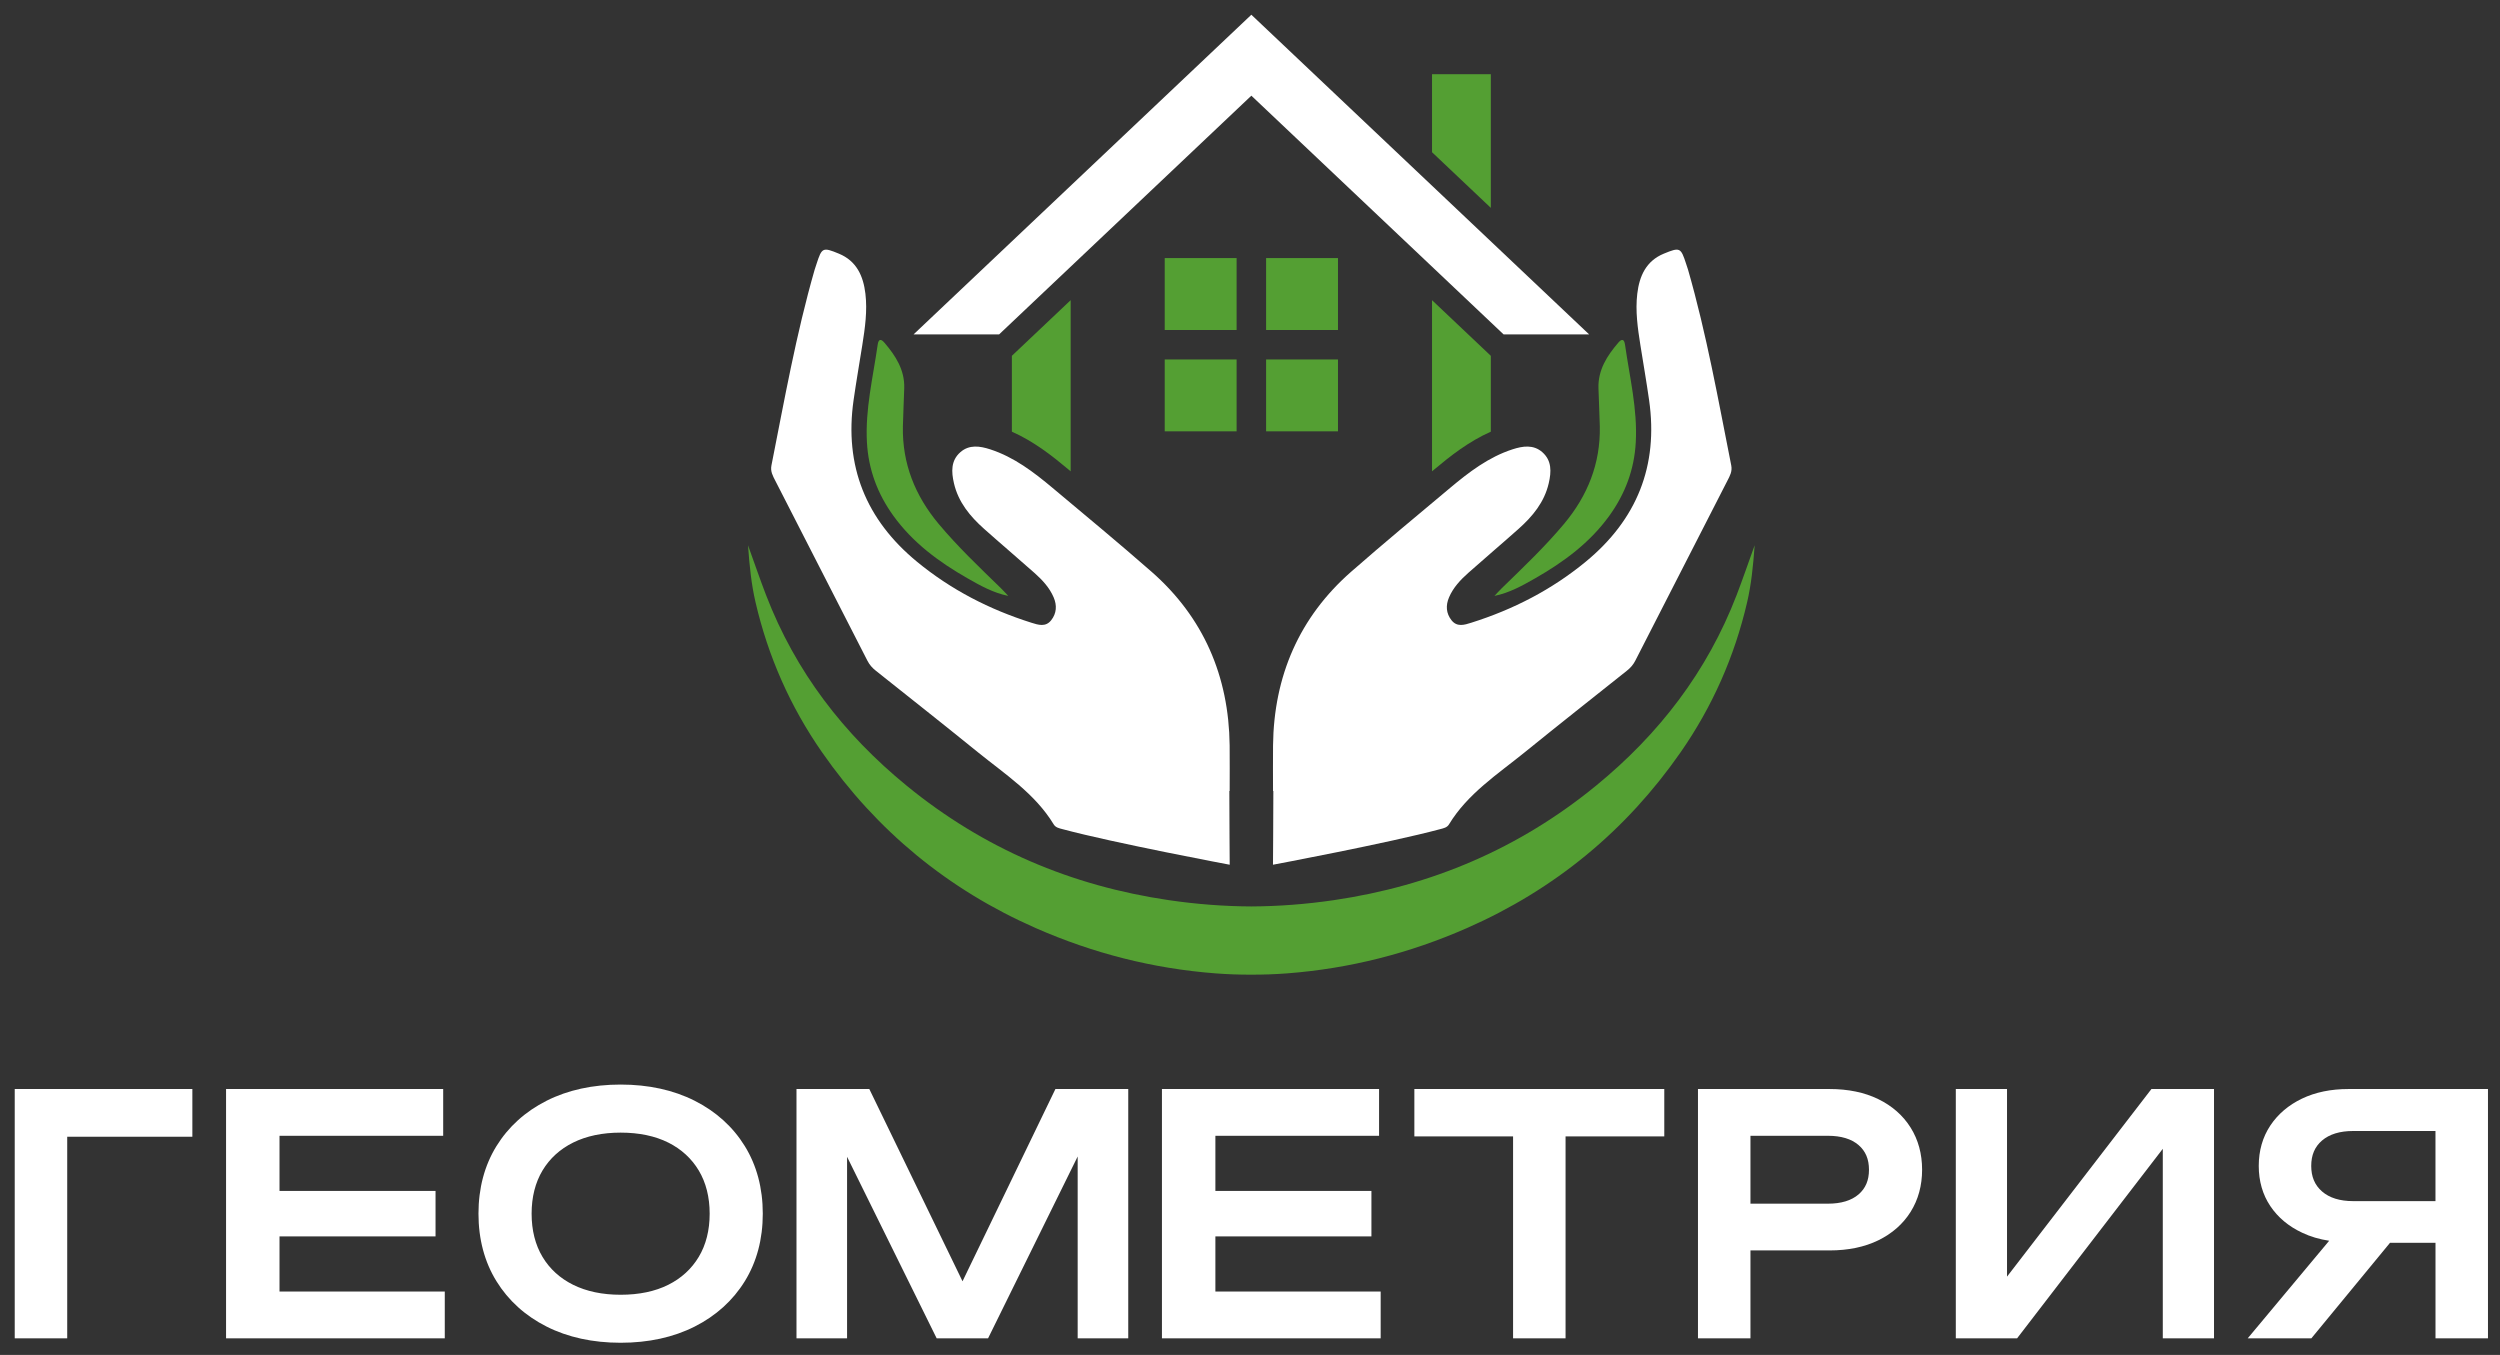
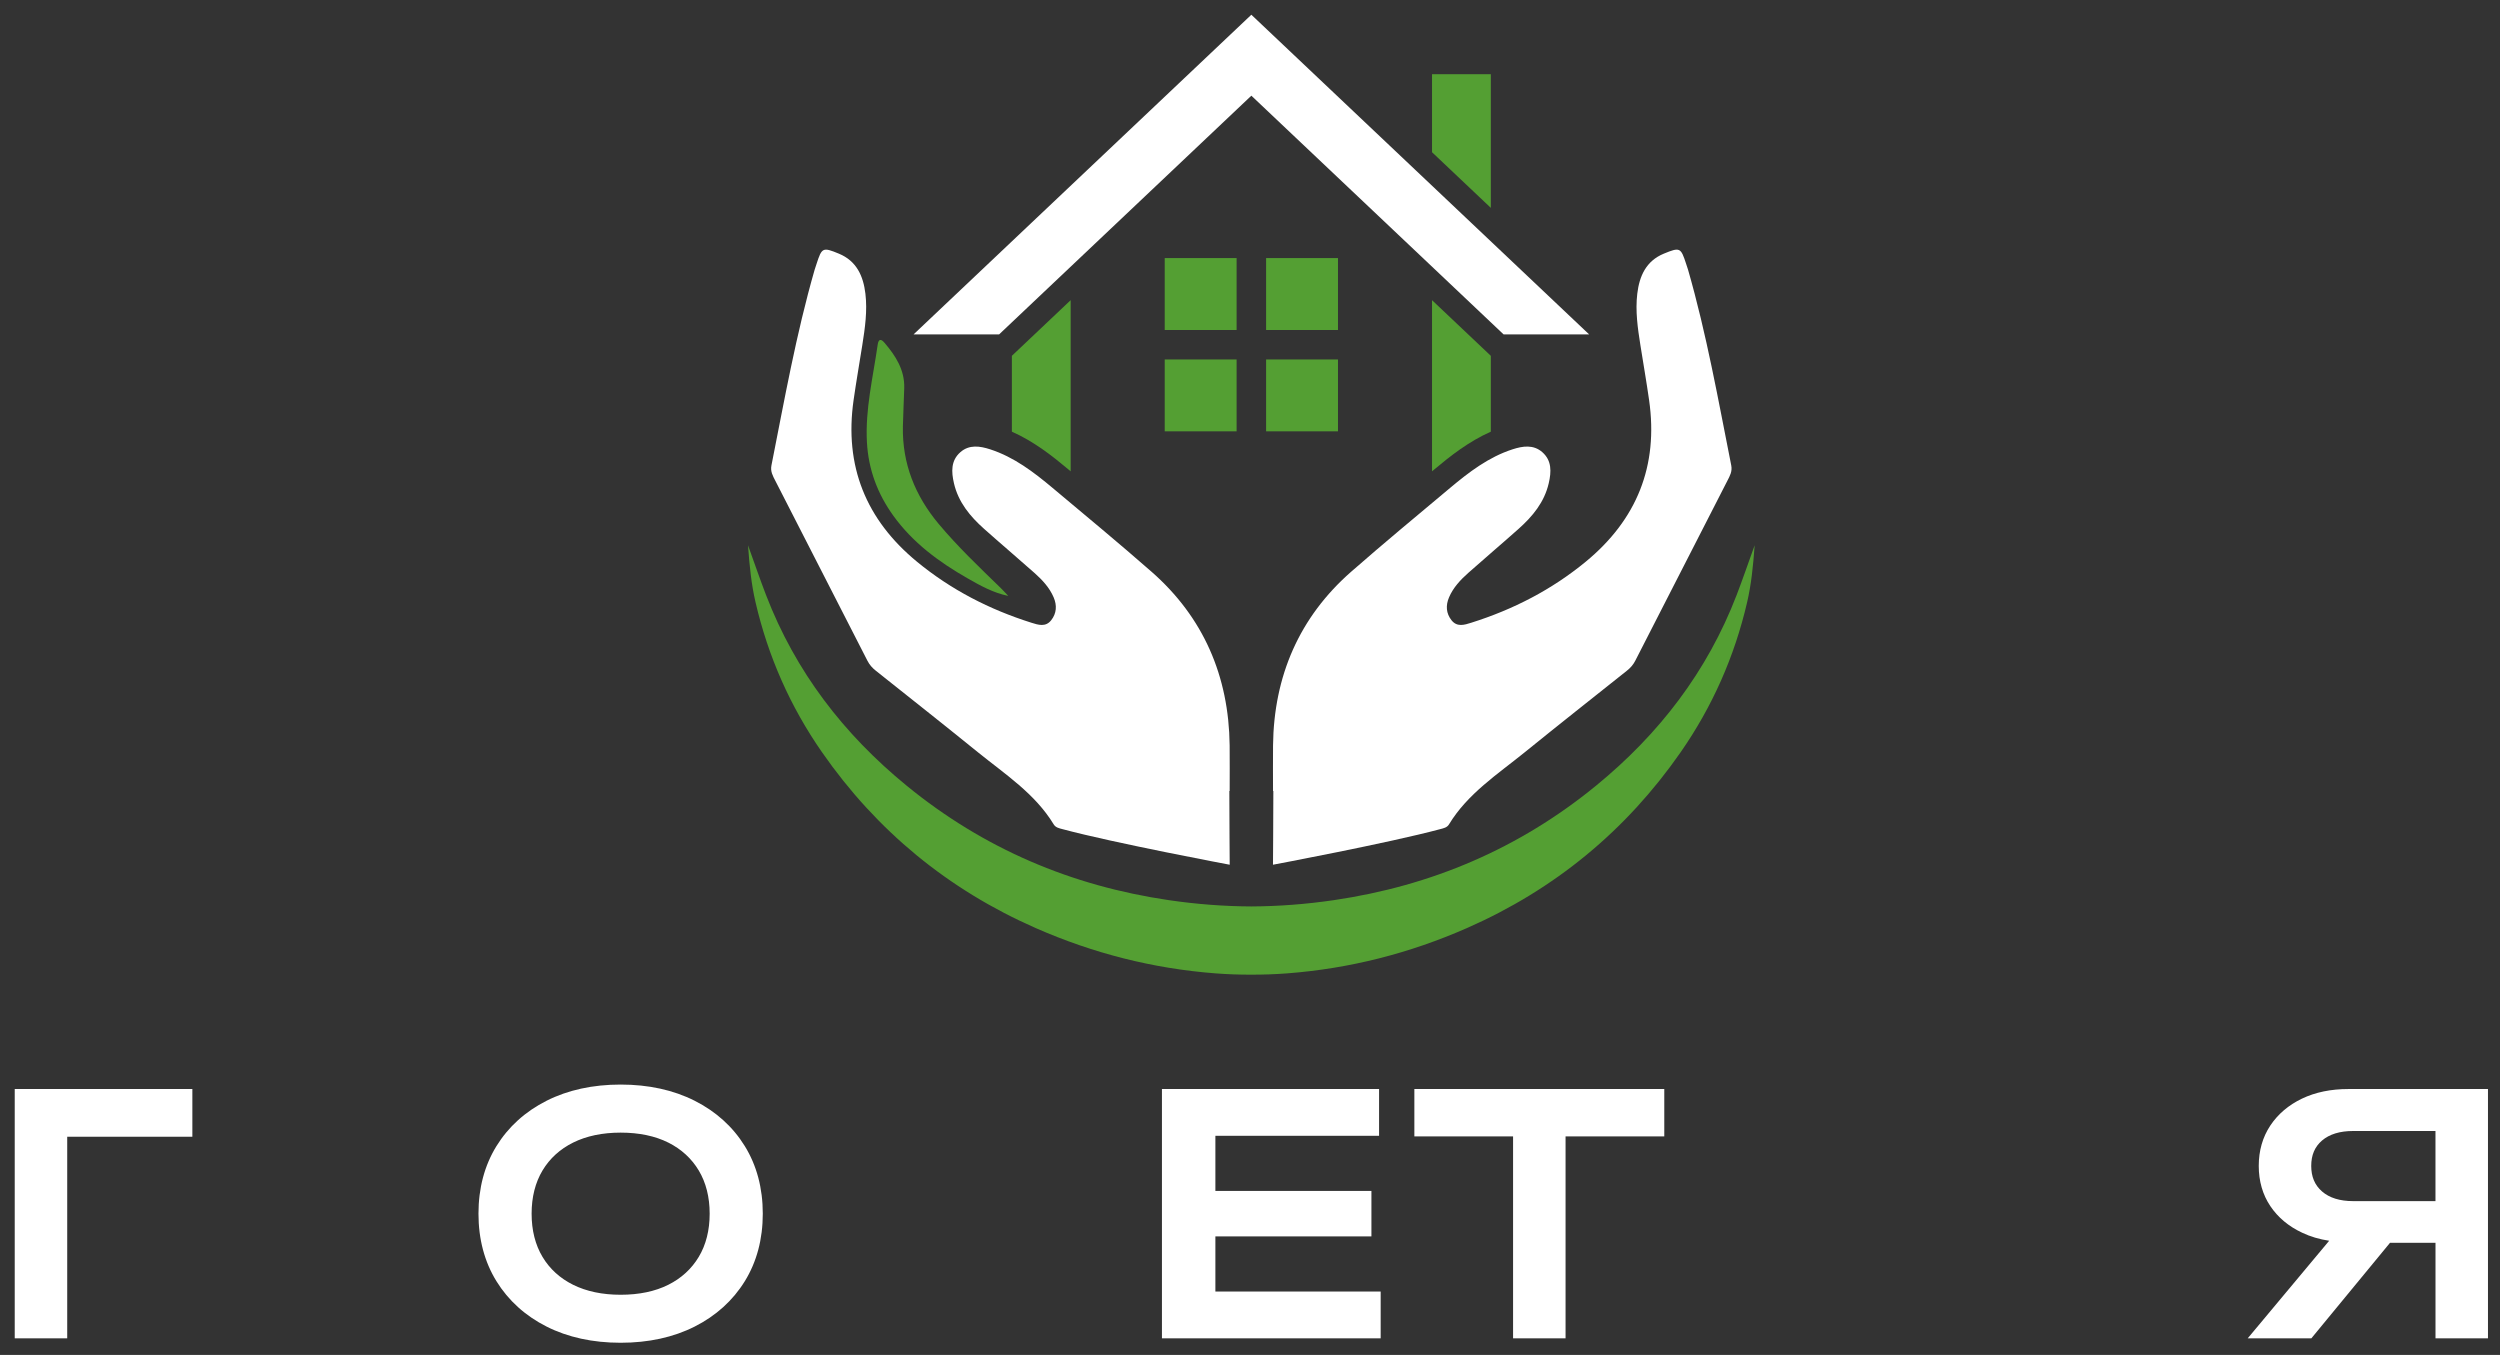
<svg xmlns="http://www.w3.org/2000/svg" viewBox="0 0 679.00 368.00" data-guides="{&quot;vertical&quot;:[],&quot;horizontal&quot;:[]}">
  <rect x="0" y="0" width="679.00" height="368.00" fill="#333333" stroke="none" />
  <defs />
  <path fill="#ffffff" stroke="none" fill-opacity="1" stroke-width="1" stroke-opacity="1" id="tSvg1323460f3cf" title="Path 1" d="M4 363.487C8.752 363.487 13.504 363.487 18.256 363.487C18.256 345.237 18.256 326.988 18.256 308.738C29.586 308.738 40.916 308.738 52.246 308.738C52.246 304.418 52.246 300.099 52.246 295.779C36.164 295.779 20.082 295.779 4 295.779C4 318.348 4 340.918 4 363.487Z" />
-   <path fill="#ffffff" stroke="none" fill-opacity="1" stroke-width="1" stroke-opacity="1" id="tSvg164c6d9b364" title="Path 2" d="M75.915 335.809C90.041 335.809 104.166 335.809 118.292 335.809C118.292 331.691 118.292 327.573 118.292 323.455C104.166 323.455 90.041 323.455 75.915 323.455C75.915 318.463 75.915 313.47 75.915 308.478C90.733 308.478 105.551 308.478 120.369 308.478C120.369 304.245 120.369 300.012 120.369 295.779C100.712 295.779 81.054 295.779 61.397 295.779C61.397 318.348 61.397 340.918 61.397 363.487C81.198 363.487 101 363.487 120.802 363.487C120.802 359.254 120.802 355.021 120.802 350.788C105.84 350.788 90.877 350.788 75.915 350.788C75.915 345.795 75.915 340.802 75.915 335.809Z" />
  <path fill="#ffffff" stroke="none" fill-opacity="1" stroke-width="1" stroke-opacity="1" id="tSvgc41990d49" title="Path 3" d="M188.663 298.958C182.892 296.045 176.129 294.567 168.563 294.567C160.993 294.567 154.23 296.045 148.462 298.958C142.658 301.889 138.072 306.039 134.835 311.284C131.596 316.533 129.953 322.707 129.953 329.629C129.953 336.554 131.596 342.728 134.835 347.976C138.075 353.225 142.661 357.374 148.462 360.303C154.227 363.215 160.99 364.693 168.563 364.693C176.135 364.693 182.895 363.215 188.663 360.303C194.467 357.371 199.053 353.222 202.29 347.976C205.529 342.728 207.172 336.554 207.172 329.629C207.172 322.707 205.529 316.533 202.29 311.281C199.053 306.039 194.47 301.892 188.663 298.958ZM189.789 341.36C187.835 344.624 185.047 347.179 181.509 348.95C177.921 350.746 173.564 351.656 168.566 351.656C163.619 351.656 159.28 350.746 155.662 348.95C152.093 347.179 149.293 344.627 147.342 341.363C145.382 338.087 144.386 334.142 144.386 329.638C144.386 325.134 145.382 321.189 147.342 317.913C149.296 314.649 152.096 312.097 155.662 310.326C159.28 308.53 163.622 307.62 168.566 307.62C173.567 307.62 177.921 308.53 181.509 310.326C185.047 312.097 187.835 314.649 189.789 317.916C191.75 321.195 192.745 325.14 192.745 329.641C192.745 334.136 191.75 338.08 189.789 341.36Z" />
-   <path fill="#ffffff" stroke="none" fill-opacity="1" stroke-width="1" stroke-opacity="1" id="tSvg105003e42e2" title="Path 4" d="M261.42 347.994C252.982 330.589 244.543 313.184 236.105 295.779C229.512 295.779 222.919 295.779 216.326 295.779C216.326 318.348 216.326 340.918 216.326 363.487C220.905 363.487 225.484 363.487 230.063 363.487C230.063 347.052 230.063 330.617 230.063 314.182C238.175 330.617 246.286 347.052 254.398 363.487C259.052 363.487 263.707 363.487 268.361 363.487C276.473 347.025 284.584 330.564 292.696 314.102C292.696 330.564 292.696 347.025 292.696 363.487C297.275 363.487 301.854 363.487 306.433 363.487C306.433 340.918 306.433 318.348 306.433 295.779C299.839 295.779 293.244 295.779 286.65 295.779C278.24 313.184 269.83 330.589 261.42 347.994Z" />
  <path fill="#ffffff" stroke="none" fill-opacity="1" stroke-width="1" stroke-opacity="1" id="tSvg1907083688b" title="Path 5" d="M330.099 335.809C344.226 335.809 358.352 335.809 372.479 335.809C372.479 331.691 372.479 327.573 372.479 323.455C358.352 323.455 344.226 323.455 330.099 323.455C330.099 318.463 330.099 313.47 330.099 308.478C344.918 308.478 359.737 308.478 374.556 308.478C374.556 304.245 374.556 300.012 374.556 295.779C354.898 295.779 335.241 295.779 315.583 295.779C315.583 318.348 315.583 340.918 315.583 363.487C335.385 363.487 355.187 363.487 374.989 363.487C374.989 359.254 374.989 355.021 374.989 350.788C360.026 350.788 345.062 350.788 330.099 350.788C330.099 345.795 330.099 340.802 330.099 335.809Z" />
  <path fill="#ffffff" stroke="none" fill-opacity="1" stroke-width="1" stroke-opacity="1" id="tSvg411c29f8a" title="Path 6" d="M384.14 308.652C393.077 308.652 402.014 308.652 410.951 308.652C410.951 326.93 410.951 345.209 410.951 363.487C415.703 363.487 420.455 363.487 425.207 363.487C425.207 345.209 425.207 326.93 425.207 308.652C434.144 308.652 443.082 308.652 452.019 308.652C452.019 304.361 452.019 300.07 452.019 295.779C429.393 295.779 406.766 295.779 384.14 295.779C384.14 300.07 384.14 304.361 384.14 308.652Z" />
-   <path fill="#ffffff" stroke="none" fill-opacity="1" stroke-width="1" stroke-opacity="1" id="tSvg847b2e99e0" title="Path 7" d="M510.133 298.518C506.408 296.701 501.965 295.779 496.924 295.779C485.006 295.779 473.087 295.779 461.169 295.779C461.169 318.348 461.169 340.918 461.169 363.487C465.921 363.487 470.673 363.487 475.425 363.487C475.425 355.53 475.425 347.573 475.425 339.616C482.591 339.616 489.758 339.616 496.924 339.616C501.962 339.616 506.408 338.694 510.133 336.877C513.904 335.036 516.862 332.432 518.929 329.131C520.996 325.83 522.044 321.983 522.044 317.696C522.044 313.409 520.996 309.562 518.929 306.261C516.862 302.961 513.904 300.356 510.133 298.518ZM504.78 324.404C502.835 326.071 500.048 326.917 496.493 326.917C489.47 326.917 482.448 326.917 475.425 326.917C475.425 320.772 475.425 314.626 475.425 308.481C482.448 308.481 489.47 308.481 496.493 308.481C500.048 308.481 502.835 309.327 504.78 310.994C506.689 312.631 507.614 314.823 507.614 317.699C507.617 320.575 506.689 322.768 504.78 324.404Z" />
-   <path fill="#ffffff" stroke="none" fill-opacity="1" stroke-width="1" stroke-opacity="1" id="tSvg218df98370" title="Path 8" d="M545.106 346.736C545.106 329.75 545.106 312.765 545.106 295.779C540.47 295.779 535.834 295.779 531.198 295.779C531.198 318.348 531.198 340.918 531.198 363.487C536.747 363.487 542.296 363.487 547.845 363.487C561.035 346.329 574.226 329.172 587.416 312.014C587.416 329.172 587.416 346.329 587.416 363.487C592.052 363.487 596.688 363.487 601.324 363.487C601.324 340.918 601.324 318.348 601.324 295.779C595.659 295.779 589.994 295.779 584.329 295.779C571.255 312.765 558.18 329.75 545.106 346.736Z" />
  <path fill="#ffffff" stroke="none" fill-opacity="1" stroke-width="1" stroke-opacity="1" id="tSvg16ad33f3cda" title="Path 9" d="M637.814 295.779C633.066 295.779 628.828 296.656 625.222 298.384C621.573 300.13 618.676 302.597 616.609 305.712C614.529 308.845 613.476 312.53 613.476 316.658C613.476 320.792 614.532 324.462 616.615 327.568C618.682 330.655 621.598 333.094 625.268 334.804C627.466 335.857 629.924 336.59 632.602 336.99C625.228 345.822 617.854 354.655 610.48 363.487C616.242 363.487 622.003 363.487 627.765 363.487C634.887 354.838 642.008 346.189 649.13 337.54C653.248 337.54 657.365 337.54 661.483 337.54C661.483 346.189 661.483 354.838 661.483 363.487C666.233 363.487 670.983 363.487 675.733 363.487C675.733 340.918 675.733 318.348 675.733 295.779C663.093 295.779 650.454 295.779 637.814 295.779ZM661.477 326.224C654.022 326.224 646.567 326.224 639.112 326.224C635.506 326.224 632.663 325.339 630.66 323.592C628.687 321.87 627.729 319.604 627.729 316.661C627.729 313.724 628.684 311.473 630.651 309.779C632.654 308.057 635.499 307.18 639.109 307.18C646.564 307.18 654.019 307.18 661.474 307.18C661.474 313.528 661.474 319.876 661.474 326.224C661.475 326.224 661.476 326.224 661.477 326.224Z" />
  <path fill="#ffffff" stroke="none" fill-opacity="1" stroke-width="1" stroke-opacity="1" id="tSvge31ab77622" title="Path 10" d="M333.888 214.835C333.888 220.707 333.986 234.859 333.986 234.859C333.986 234.859 302.723 228.997 288.549 225.189C287.673 224.954 286.714 224.777 286.192 223.913C281.093 215.522 272.977 210.289 265.597 204.307C256.413 196.863 247.131 189.535 237.879 182.174C236.929 181.42 236.166 180.577 235.604 179.478C227.272 163.158 218.915 146.853 210.561 130.545C209.895 129.247 209.199 128.035 209.523 126.408C213.055 108.61 216.228 90.736 221.251 73.268C221.403 72.739 221.596 72.223 221.767 71.698C223.217 67.228 223.434 67.075 227.843 68.895C232.649 70.88 234.475 74.965 235.046 79.774C235.604 84.467 234.93 89.108 234.2 93.734C233.412 98.714 232.545 103.685 231.833 108.677C229.278 126.545 235.168 141.134 249.045 152.56C258.294 160.175 268.754 165.548 280.149 169.139C281.969 169.713 283.969 170.379 285.481 168.483C286.989 166.59 287.105 164.425 286.174 162.248C285.032 159.573 283.071 157.488 280.943 155.595C276.424 151.573 271.802 147.671 267.286 143.644C263.472 140.242 260.275 136.395 259.088 131.232C258.376 128.142 258.233 125.101 260.834 122.814C263.246 120.695 266.132 121.132 268.922 122.035C275.429 124.148 280.757 128.225 285.893 132.527C294.882 140.062 303.932 147.549 312.744 155.271C326.841 167.625 333.763 183.636 333.971 202.451C334.016 206.579 333.977 210.707 333.977 214.835C333.943 214.835 333.916 214.835 333.888 214.835Z" />
  <path fill="#549F33" stroke="none" fill-opacity="1" stroke-width="1" stroke-opacity="1" id="tSvg2307f8b6d6" title="Path 11" d="M273.844 161.851C269.738 161.008 266.251 159.051 262.77 157.063C254.996 152.621 247.894 147.39 242.6 140.029C238.325 134.084 235.861 127.504 235.458 120.13C234.966 111.132 237.122 102.451 238.371 93.658C238.603 92.021 239.262 91.963 240.218 93.084C243.25 96.632 245.72 100.452 245.592 105.377C245.5 108.86 245.296 112.344 245.225 115.828C245.027 125.916 248.547 134.658 254.963 142.319C260.153 148.514 266.003 154.074 271.786 159.695C272.501 160.388 273.16 161.13 273.844 161.851Z" />
  <path fill="#ffffff" stroke="none" fill-opacity="1" stroke-width="1" stroke-opacity="1" id="tSvg17d0531d226" title="Path 12" d="M345.842 214.835C345.842 220.707 345.744 234.859 345.744 234.859C345.744 234.859 377.007 228.997 391.181 225.189C392.057 224.954 393.013 224.777 393.538 223.913C398.637 215.522 406.753 210.289 414.133 204.307C423.317 196.863 432.599 189.535 441.851 182.174C442.8 181.42 443.564 180.577 444.126 179.478C452.458 163.158 460.815 146.853 469.169 130.545C469.835 129.247 470.531 128.035 470.207 126.408C466.674 108.61 463.502 90.736 458.479 73.268C458.327 72.739 458.134 72.223 457.963 71.698C456.513 67.228 456.296 67.075 451.887 68.895C447.081 70.88 445.255 74.965 444.684 79.774C444.126 84.467 444.8 89.108 445.53 93.734C446.318 98.714 447.185 103.685 447.896 108.677C450.452 126.545 444.562 141.134 430.685 152.56C421.436 160.175 410.975 165.548 399.58 169.139C397.761 169.713 395.761 170.379 394.249 168.483C392.741 166.59 392.625 164.425 393.556 162.248C394.698 159.573 396.658 157.488 398.787 155.595C403.306 151.573 407.928 147.671 412.444 143.644C416.258 140.242 419.455 136.395 420.642 131.232C421.354 128.142 421.497 125.101 418.896 122.814C416.484 120.695 413.598 121.132 410.808 122.035C404.301 124.148 398.973 128.225 393.837 132.527C384.848 140.062 375.798 147.549 366.986 155.271C352.889 167.625 345.967 183.636 345.759 202.451C345.714 206.579 345.753 210.707 345.753 214.835C345.79 214.835 345.817 214.835 345.842 214.835Z" />
-   <path fill="#549F33" stroke="none" fill-opacity="1" stroke-width="1" stroke-opacity="1" id="tSvg3bf75cb087" title="Path 13" d="M405.889 161.851C409.995 161.008 413.482 159.051 416.963 157.063C424.737 152.621 431.839 147.39 437.133 140.029C441.408 134.084 443.875 127.504 444.275 120.13C444.767 111.132 442.611 102.451 441.362 93.658C441.13 92.021 440.471 91.963 439.515 93.084C436.483 96.632 434.013 100.452 434.141 105.377C434.233 108.86 434.437 112.344 434.508 115.828C434.706 125.916 431.186 134.658 424.77 142.319C419.58 148.514 413.73 154.074 407.947 159.695C407.232 160.388 406.573 161.13 405.889 161.851Z" />
  <path fill="#549F33" stroke="none" fill-opacity="1" stroke-width="1" stroke-opacity="1" id="tSvg6c34fa0bd6" title="Path 14" d="M363.396 97.631C356.888 97.631 350.381 97.631 343.873 97.631C343.873 104.139 343.873 110.646 343.873 117.154C350.381 117.154 356.888 117.154 363.396 117.154C363.396 110.646 363.396 104.139 363.396 97.631Z" />
  <path fill="#549F33" stroke="none" fill-opacity="1" stroke-width="1" stroke-opacity="1" id="tSvge28efb797b" title="Path 15" d="M335.86 97.631C329.352 97.631 322.845 97.631 316.337 97.631C316.337 104.139 316.337 110.646 316.337 117.154C322.845 117.154 329.352 117.154 335.86 117.154C335.86 110.646 335.86 104.139 335.86 97.631Z" />
  <path fill="#549F33" stroke="none" fill-opacity="1" stroke-width="1" stroke-opacity="1" id="tSvg188e9497c3" title="Path 16" d="M363.396 70.096C356.888 70.096 350.381 70.096 343.873 70.096C343.873 76.603 343.873 83.111 343.873 89.619C350.381 89.619 356.888 89.619 363.396 89.619C363.396 83.111 363.396 76.603 363.396 70.096Z" />
  <path fill="#549F33" stroke="none" fill-opacity="1" stroke-width="1" stroke-opacity="1" id="tSvg114133a1a82" title="Path 17" d="M335.86 70.099C329.352 70.099 322.845 70.099 316.337 70.099C316.337 76.606 316.337 83.114 316.337 89.622C322.845 89.622 329.352 89.622 335.86 89.622C335.86 83.114 335.86 76.606 335.86 70.099Z" />
  <path fill="#ffffff" stroke="none" fill-opacity="1" stroke-width="1" stroke-opacity="1" id="tSvgea5a6e681f" title="Path 18" d="M271.356 90.825C294.193 69.212 317.03 47.599 339.867 25.987C362.704 47.599 385.54 69.212 408.377 90.825C416.121 90.825 423.866 90.825 431.61 90.825C401.029 61.883 370.448 32.941 339.867 4C309.286 32.941 278.704 61.883 248.123 90.825C255.867 90.825 263.612 90.825 271.356 90.825Z" />
-   <path fill="#549F33" stroke="none" fill-opacity="1" stroke-width="1" stroke-opacity="1" id="tSvg124082228b6" title="Path 19" d="M404.908 20.149C399.585 20.149 394.262 20.149 388.939 20.149C388.939 27.214 388.939 34.278 388.939 41.343C394.262 46.381 399.585 51.419 404.908 56.457C404.908 44.354 404.908 32.252 404.908 20.149Z" />
+   <path fill="#549F33" stroke="none" fill-opacity="1" stroke-width="1" stroke-opacity="1" id="tSvg124082228b6" title="Path 19" d="M404.908 20.149C399.585 20.149 394.262 20.149 388.939 20.149C388.939 27.214 388.939 34.278 388.939 41.343C394.262 46.381 399.585 51.419 404.908 56.457C404.908 44.354 404.908 32.252 404.908 20.149" />
  <path fill="#549F33" stroke="none" fill-opacity="1" stroke-width="1" stroke-opacity="1" id="tSvg16c81d7b144" title="Path 20" d="M404.908 117.242C404.908 110.375 404.908 103.508 404.908 96.641C399.585 91.603 394.262 86.565 388.939 81.527C388.939 97.024 388.939 112.52 388.939 128.017C389.159 127.831 389.382 127.648 389.602 127.462C393.886 123.868 398.866 119.932 404.908 117.242Z" />
  <path fill="#549F33" stroke="none" fill-opacity="1" stroke-width="1" stroke-opacity="1" id="tSvg16ae3218e48" title="Path 21" d="M290.793 128.014C290.793 112.517 290.793 97.021 290.793 81.524C285.47 86.562 280.147 91.6 274.824 96.638C274.824 103.505 274.824 110.372 274.824 117.239C280.867 119.929 285.844 123.865 290.131 127.459C290.353 127.645 290.573 127.831 290.793 128.014Z" />
  <path fill="#549F33" stroke="none" fill-opacity="1" stroke-width="1" stroke-opacity="1" id="tSvg18ad8bc5a75" title="Path 22" d="M471.664 161.631C463.673 182.4 450.614 199.386 433.436 213.431C412.588 230.475 388.753 240.603 362.257 244.483C354.721 245.586 347.256 246.154 339.864 246.19C332.471 246.157 325.006 245.589 317.47 244.483C290.974 240.603 267.142 230.475 246.291 213.431C229.113 199.389 216.054 182.4 208.063 161.631C206.427 157.381 204.955 153.067 203.16 148.096C203.572 153.86 204.079 158.734 205.205 163.588C208.631 178.339 214.652 191.939 223.26 204.308C238.102 225.635 257.466 241.583 281.301 252.065C296.888 258.919 313.132 263.063 330.114 264.367C333.329 264.614 336.535 264.724 339.729 264.721C339.729 264.722 339.729 264.723 339.729 264.724C339.772 264.724 339.818 264.724 339.86 264.724C339.903 264.724 339.949 264.724 339.992 264.724C339.992 264.723 339.992 264.722 339.992 264.721C343.186 264.721 346.388 264.611 349.607 264.367C366.589 263.063 382.833 258.919 398.42 252.065C422.255 241.583 441.619 225.635 456.461 204.308C465.068 191.939 471.09 178.339 474.516 163.588C475.642 158.737 476.149 153.86 476.561 148.096C474.772 153.063 473.3 157.378 471.664 161.631Z" />
</svg>